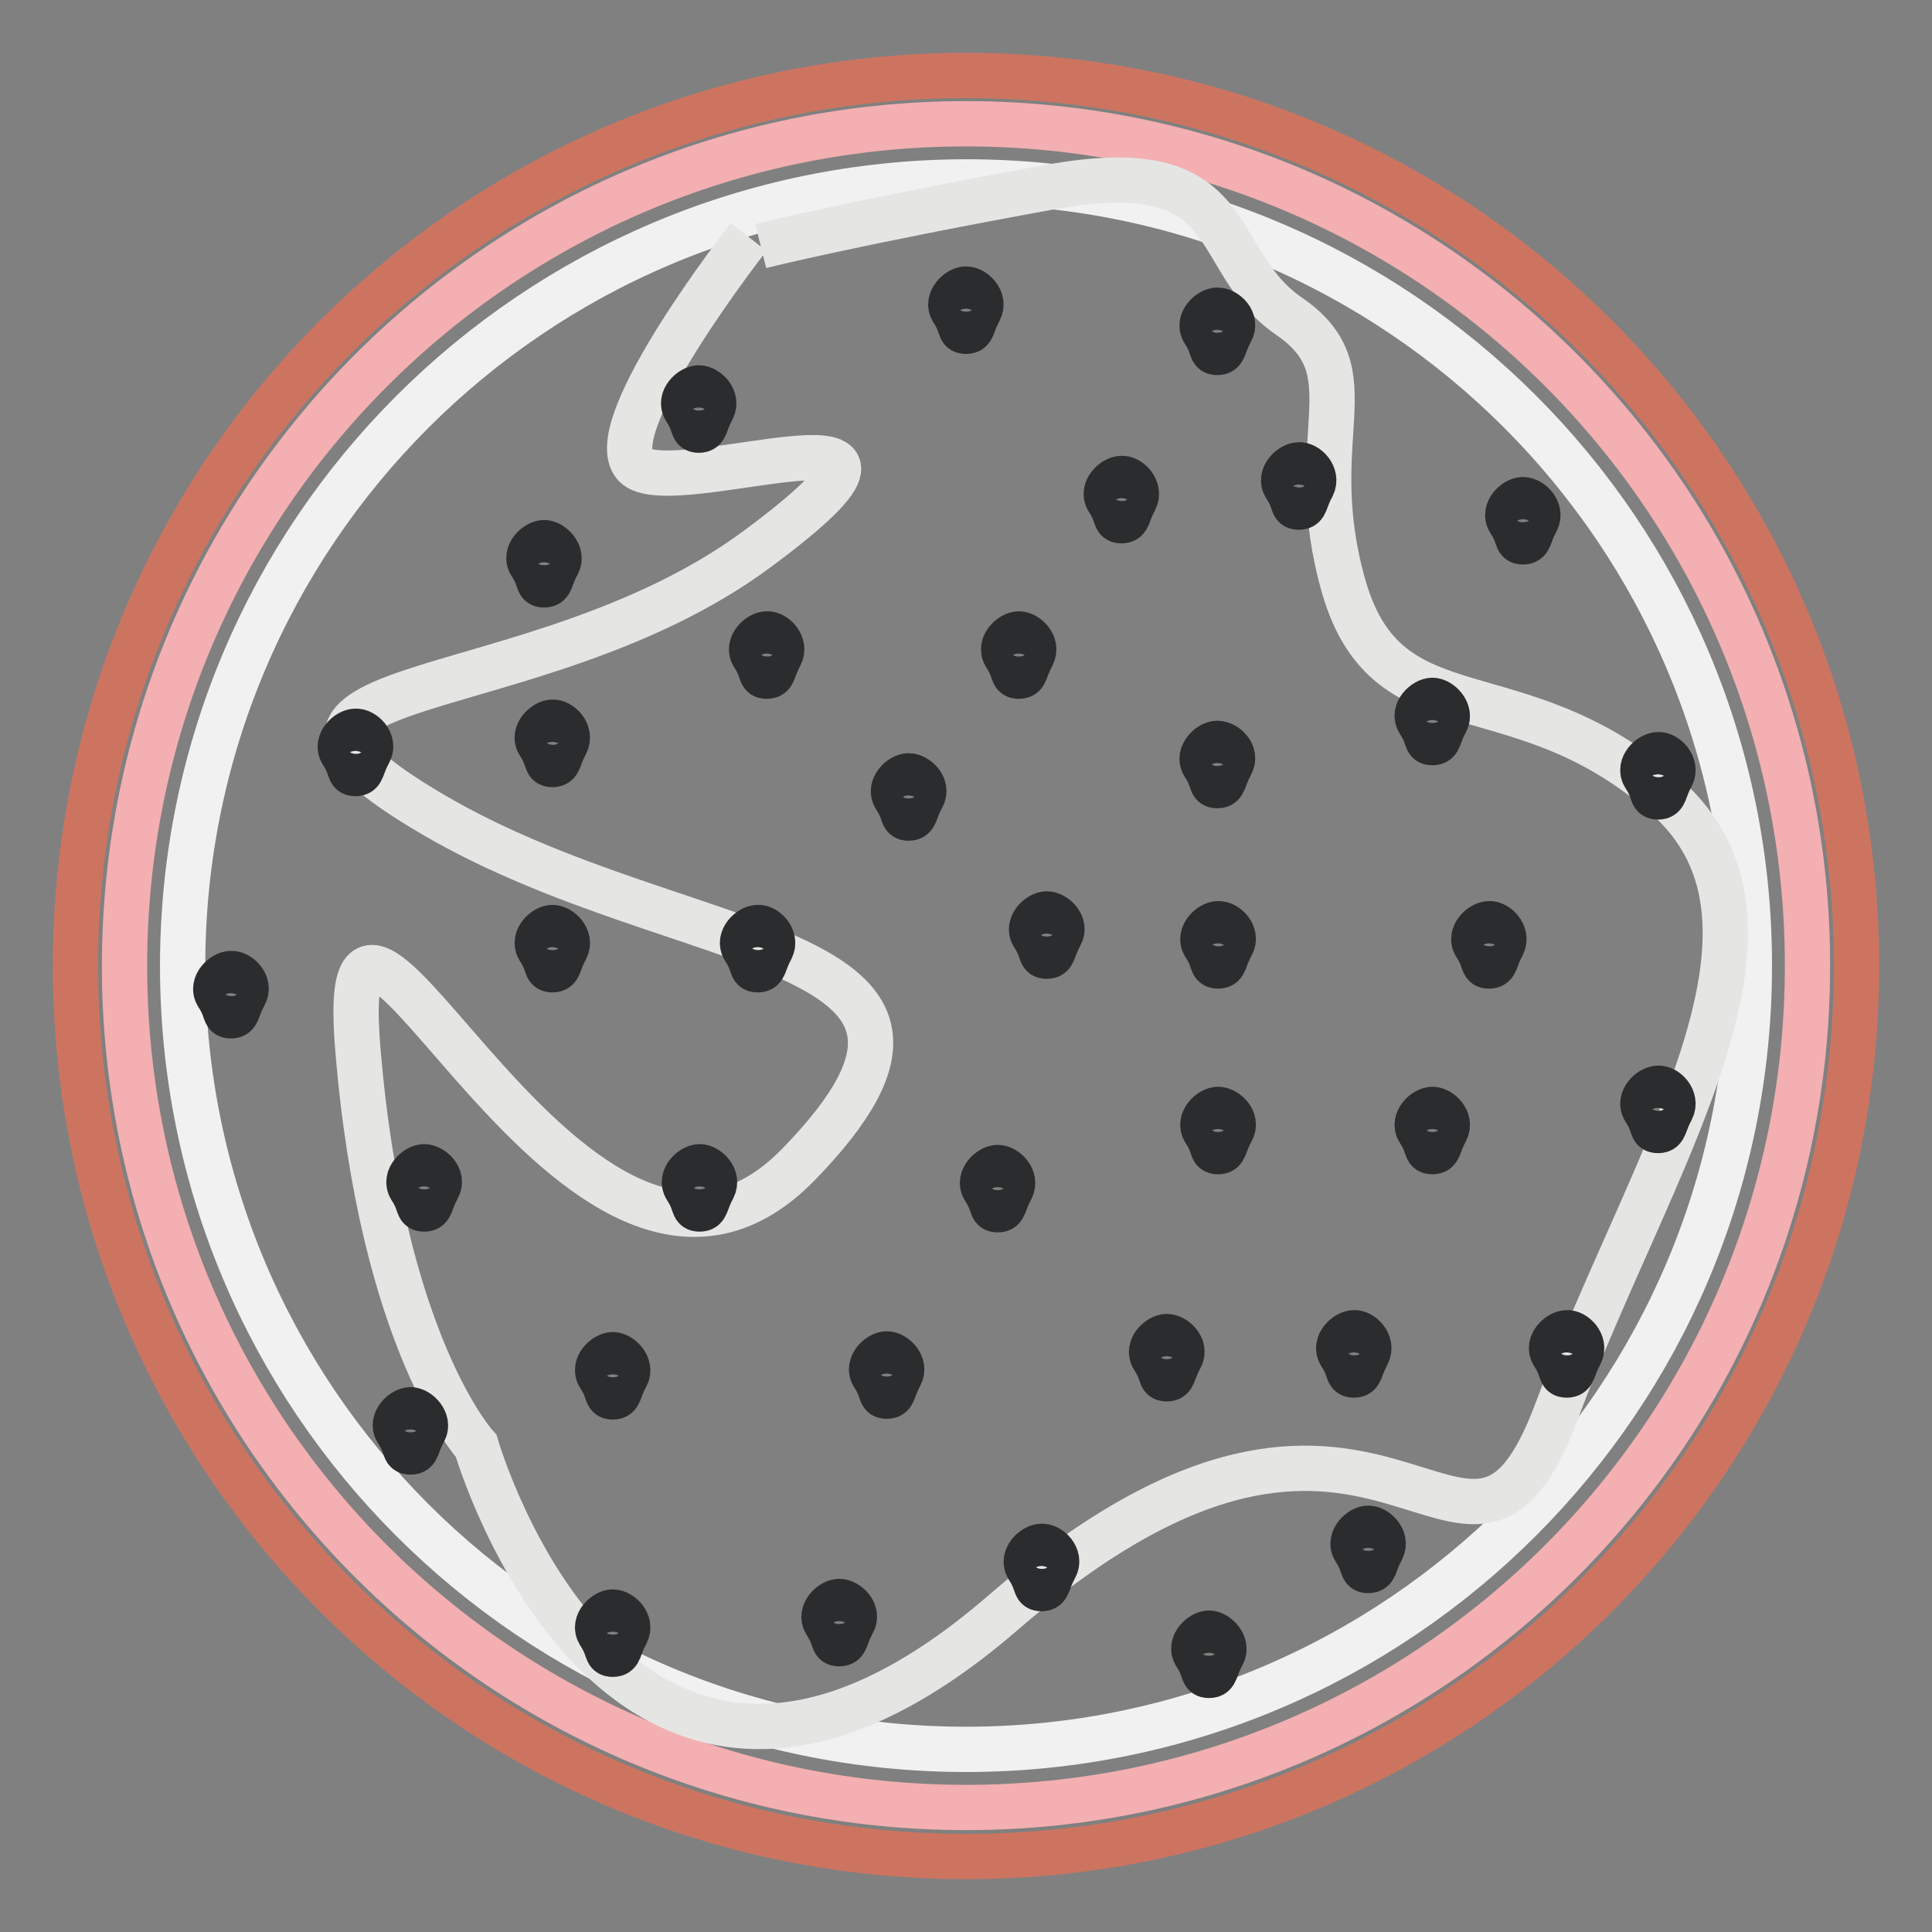
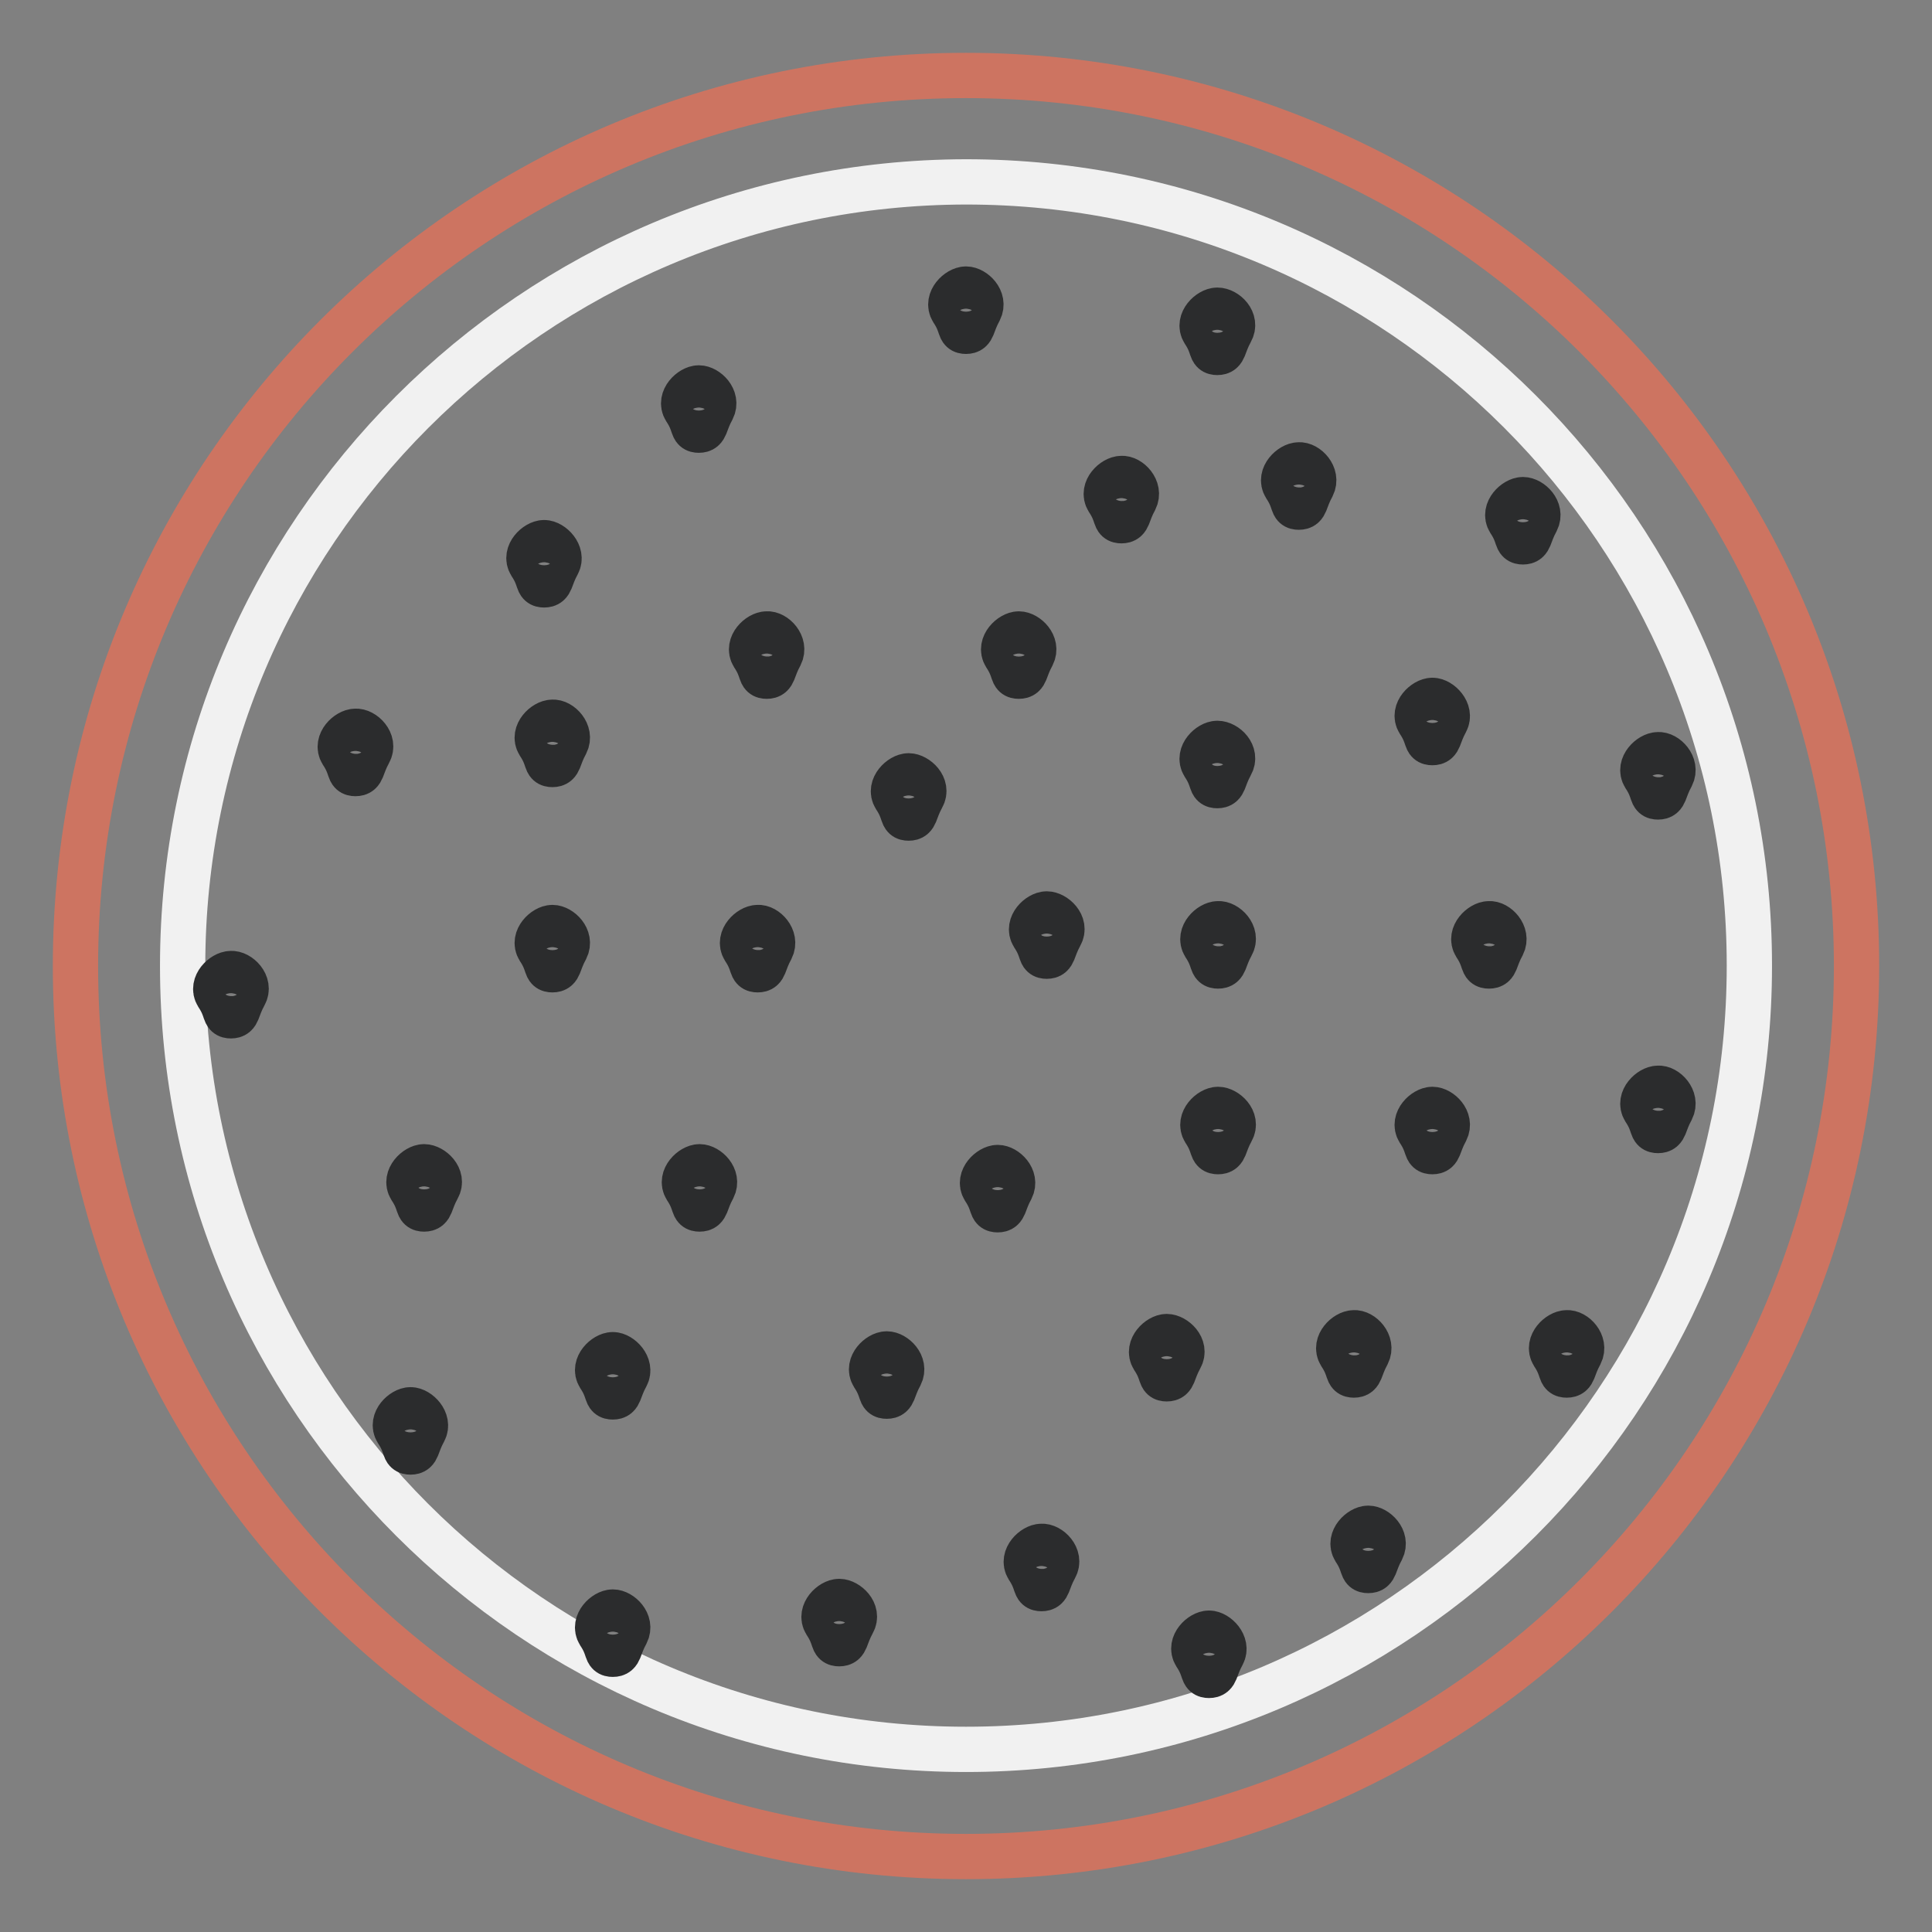
<svg xmlns="http://www.w3.org/2000/svg" version="1.1" x="0px" y="0px" viewBox="0 0 256 256" enable-background="new 0 0 256 256" xml:space="preserve">
  <rect x="0" y="0" width="256" height="256" fill="#808080" stroke="none" />
  <g>
    <path stroke-width="6" fill-opacity="0" stroke="#cd7461" d="M10,128c0,65.2,52.8,118,118,118c65.2,0,118-52.8,118-118c0-65.2-52.8-118-118-118C62.8,10,10,62.8,10,128z " />
-     <path stroke-width="6" fill-opacity="0" stroke="#f3afb1" d="M16.5,128c0,61.6,49.9,111.5,111.5,111.5c61.6,0,111.5-49.9,111.5-111.5c0,0,0,0,0-0.1 c0-61.6-49.9-111.5-111.5-111.5S16.5,66.4,16.5,128L16.5,128z" />
    <path stroke-width="6" fill-opacity="0" stroke="#f1f1f1" d="M24.2,128c0,57.3,46.5,103.8,103.8,103.8c57.3,0,103.8-46.5,103.8-103.8c0,0,0,0,0-0.1 c0-57.3-46.5-103.8-103.8-103.8C70.7,24.2,24.2,70.7,24.2,128L24.2,128z" />
-     <path stroke-width="6" fill-opacity="0" stroke="#e5e5e4" d="M99.2,31.4c0,0-19.6,25-15.1,30.2s46.2-11.1,16.3,11.1S24.3,88.6,57.5,108s77.6,16.2,48.3,46.3 c-29.3,30.1-61.6-54.8-58.4-15.5c3.2,39.3,15.7,52.8,15.7,52.8s19,66,69.8,22.1c50.8-43.9,61.1,6.2,73.4-26.8 c12.3-33,34.1-64.1,14.4-81.4s-36.7-7.6-42.6-27.6c-5.8-20.1,3.8-28.4-7.3-36c-11-7.6-5.8-21.8-31.7-17.1 c-25.9,4.7-38.3,7.8-38.3,7.8" />
    <path stroke-width="6" fill-opacity="0" stroke="#2b2c2d" d="M129.8,41.1c-1.1,2-0.8,2.8-1.8,2.8s-0.4-0.7-1.8-2.8c-0.8-1.3,0.8-2.8,1.8-2.8 C129,38.3,130.5,39.7,129.8,41.1z M94.4,54.2c-1.1,2-0.8,2.8-1.8,2.8c-1,0-0.4-0.7-1.8-2.8c-0.8-1.3,0.8-2.8,1.8-2.8 C93.6,51.4,95.1,52.8,94.4,54.2z M73.9,74.7c-1.1,2-0.8,2.8-1.8,2.8c-1,0-0.4-0.7-1.8-2.8c-0.8-1.3,0.8-2.8,1.8-2.8 C73.1,71.9,74.6,73.4,73.9,74.7z M48.9,99.7c-1.1,2-0.8,2.8-1.8,2.8c-1,0-0.4-0.7-1.8-2.8c-0.8-1.3,0.8-2.8,1.8-2.8 C48.1,96.8,49.7,98.3,48.9,99.7z M75,125.7c-1.1,2-0.8,2.8-1.8,2.8c-1,0-0.4-0.7-1.8-2.8c-0.8-1.3,0.8-2.8,1.8-2.8 C74.2,122.9,75.7,124.3,75,125.7z M75,98.5c-1.1,2-0.8,2.8-1.8,2.8c-1,0-0.4-0.7-1.8-2.8c-0.8-1.3,0.8-2.8,1.8-2.8 C74.2,95.6,75.7,97.1,75,98.5z M102.2,125.7c-1.1,2-0.8,2.8-1.8,2.8c-1,0-0.4-0.7-1.8-2.8c-0.8-1.3,0.8-2.8,1.8-2.8 C101.4,122.8,102.9,124.3,102.2,125.7z M122.2,105.6c-1.1,2-0.8,2.8-1.8,2.8c-1,0-0.4-0.7-1.8-2.8c-0.8-1.3,0.8-2.8,1.8-2.8 C121.4,102.8,123,104.2,122.2,105.6z M103.4,86.8c-1.1,2-0.8,2.8-1.8,2.8c-1,0-0.4-0.7-1.8-2.8c-0.8-1.3,0.8-2.8,1.8-2.8 C102.6,83.9,104.1,85.4,103.4,86.8z M136.8,86.8c-1.1,2-0.8,2.8-1.8,2.8s-0.4-0.7-1.8-2.8c-0.8-1.3,0.8-2.8,1.8-2.8 S137.5,85.4,136.8,86.8z M150.4,66.2c-1.1,2-0.8,2.8-1.8,2.8s-0.4-0.7-1.8-2.8c-0.8-1.3,0.8-2.8,1.8-2.8 C149.6,63.3,151.1,64.8,150.4,66.2z M173.9,64.4c-1.1,2-0.8,2.8-1.8,2.8c-1,0-0.4-0.7-1.8-2.8c-0.8-1.3,0.8-2.8,1.8-2.8 C173.1,61.5,174.6,63,173.9,64.4z M163.1,43.9c-1.1,2-0.8,2.8-1.8,2.8c-1,0-0.4-0.7-1.8-2.8c-0.8-1.3,0.8-2.8,1.8-2.8 C162.4,41.1,163.9,42.5,163.1,43.9z M163.1,101.3c-1.1,2-0.8,2.8-1.8,2.8c-1,0-0.4-0.7-1.8-2.8c-0.8-1.3,0.8-2.8,1.8-2.8 C162.4,98.5,163.9,99.9,163.1,101.3z M140.5,123.9c-1.1,2-0.8,2.8-1.8,2.8s-0.4-0.7-1.8-2.8c-0.8-1.3,0.8-2.8,1.8-2.8 C139.7,121.1,141.3,122.5,140.5,123.9z M163.2,125.2c-1.1,2-0.8,2.8-1.8,2.8s-0.4-0.7-1.8-2.8c-0.8-1.3,0.8-2.8,1.8-2.8 C162.4,122.3,164,123.8,163.2,125.2z M163.2,149.8c-1.1,2-0.8,2.8-1.8,2.8s-0.4-0.7-1.8-2.8c-0.8-1.3,0.8-2.8,1.8-2.8 C162.4,147,164,148.4,163.2,149.8z M191.6,149.8c-1.1,2-0.8,2.8-1.8,2.8s-0.4-0.7-1.8-2.8c-0.8-1.3,0.8-2.8,1.8-2.8 S192.3,148.4,191.6,149.8z M181.2,179.4c-1.1,2-0.8,2.8-1.8,2.8c-1,0-0.4-0.7-1.8-2.8c-0.8-1.3,0.8-2.8,1.8-2.8 C180.4,176.5,181.9,178,181.2,179.4z M134,157.5c-1.1,2-0.8,2.8-1.8,2.8c-1,0-0.4-0.7-1.8-2.8c-0.8-1.3,0.8-2.8,1.8-2.8 C133.2,154.7,134.7,156.1,134,157.5z M156.4,179.9c-1.1,2-0.8,2.8-1.8,2.8c-1,0-0.4-0.7-1.8-2.8c-0.8-1.3,0.8-2.8,1.8-2.8 C155.6,177.1,157.2,178.5,156.4,179.9z M162,219.2c-1.1,2-0.8,2.8-1.8,2.8s-0.4-0.7-1.8-2.8c-0.8-1.3,0.8-2.8,1.8-2.8 S162.7,217.9,162,219.2z M183.1,205.3c-1.1,2-0.8,2.8-1.8,2.8s-0.4-0.7-1.8-2.8c-0.8-1.3,0.8-2.8,1.8-2.8S183.8,203.9,183.1,205.3z  M119.3,182.2c-1.1,2-0.8,2.8-1.8,2.8c-1,0-0.4-0.7-1.8-2.8c-0.8-1.3,0.8-2.8,1.8-2.8C118.5,179.4,120,180.8,119.3,182.2z  M94.5,157.4c-1.1,2-0.8,2.8-1.8,2.8c-1,0-0.4-0.7-1.8-2.8c-0.8-1.3,0.8-2.8,1.8-2.8C93.7,154.6,95.2,156,94.5,157.4z M58,157.4 c-1.1,2-0.8,2.8-1.8,2.8s-0.4-0.7-1.8-2.8c-0.8-1.3,0.8-2.8,1.8-2.8S58.8,156,58,157.4z M32.4,131.8c-1.1,2-0.8,2.8-1.8,2.8 c-1,0-0.4-0.7-1.8-2.8c-0.8-1.3,0.8-2.8,1.8-2.8C31.6,128.9,33.2,130.4,32.4,131.8z M83,182.3c-1.1,2-0.8,2.8-1.8,2.8 c-1,0-0.4-0.7-1.8-2.8c-0.8-1.3,0.8-2.8,1.8-2.8C82.2,179.5,83.7,181,83,182.3z M83,216.4c-1.1,2-0.8,2.8-1.8,2.8 c-1,0-0.4-0.7-1.8-2.8c-0.8-1.3,0.8-2.8,1.8-2.8C82.2,213.6,83.7,215,83,216.4z M56.2,189.6c-1.1,2-0.8,2.8-1.8,2.8 c-1,0-0.4-0.7-1.8-2.8c-0.8-1.3,0.8-2.8,1.8-2.8C55.4,186.8,56.9,188.3,56.2,189.6z M139.8,207.7c-1.1,2-0.8,2.8-1.8,2.8 c-1,0-0.4-0.7-1.8-2.8c-0.8-1.3,0.8-2.8,1.8-2.8C139,204.8,140.6,206.3,139.8,207.7z M113,215c-1.1,2-0.8,2.8-1.8,2.8 c-1,0-0.4-0.7-1.8-2.8c-0.8-1.3,0.8-2.8,1.8-2.8C112.2,212.2,113.8,213.6,113,215z M209.4,179.4c-1.1,2-0.8,2.8-1.8,2.8 c-1,0-0.4-0.7-1.8-2.8c-0.8-1.3,0.8-2.8,1.8-2.8C208.6,176.5,210.1,178,209.4,179.4z M199.1,125.2c-1.1,2-0.8,2.8-1.8,2.8 s-0.4-0.7-1.8-2.8c-0.8-1.3,0.8-2.8,1.8-2.8C198.3,122.3,199.8,123.8,199.1,125.2z M221.5,102.8c-1.1,2-0.8,2.8-1.8,2.8 c-1,0-0.4-0.7-1.8-2.8c-0.8-1.3,0.8-2.8,1.8-2.8C220.7,99.9,222.2,101.4,221.5,102.8z M221.5,147c-1.1,2-0.8,2.8-1.8,2.8 c-1,0-0.4-0.7-1.8-2.8c-0.8-1.3,0.8-2.8,1.8-2.8C220.7,144.1,222.2,145.6,221.5,147z M191.6,95.6c-1.1,2-0.8,2.8-1.8,2.8 s-0.4-0.7-1.8-2.8c-0.8-1.3,0.8-2.8,1.8-2.8C190.8,92.8,192.3,94.3,191.6,95.6z M203.6,69c-1.1,2-0.8,2.8-1.8,2.8 c-1,0-0.4-0.7-1.8-2.8c-0.8-1.3,0.8-2.8,1.8-2.8C202.8,66.2,204.3,67.6,203.6,69z" />
  </g>
</svg>